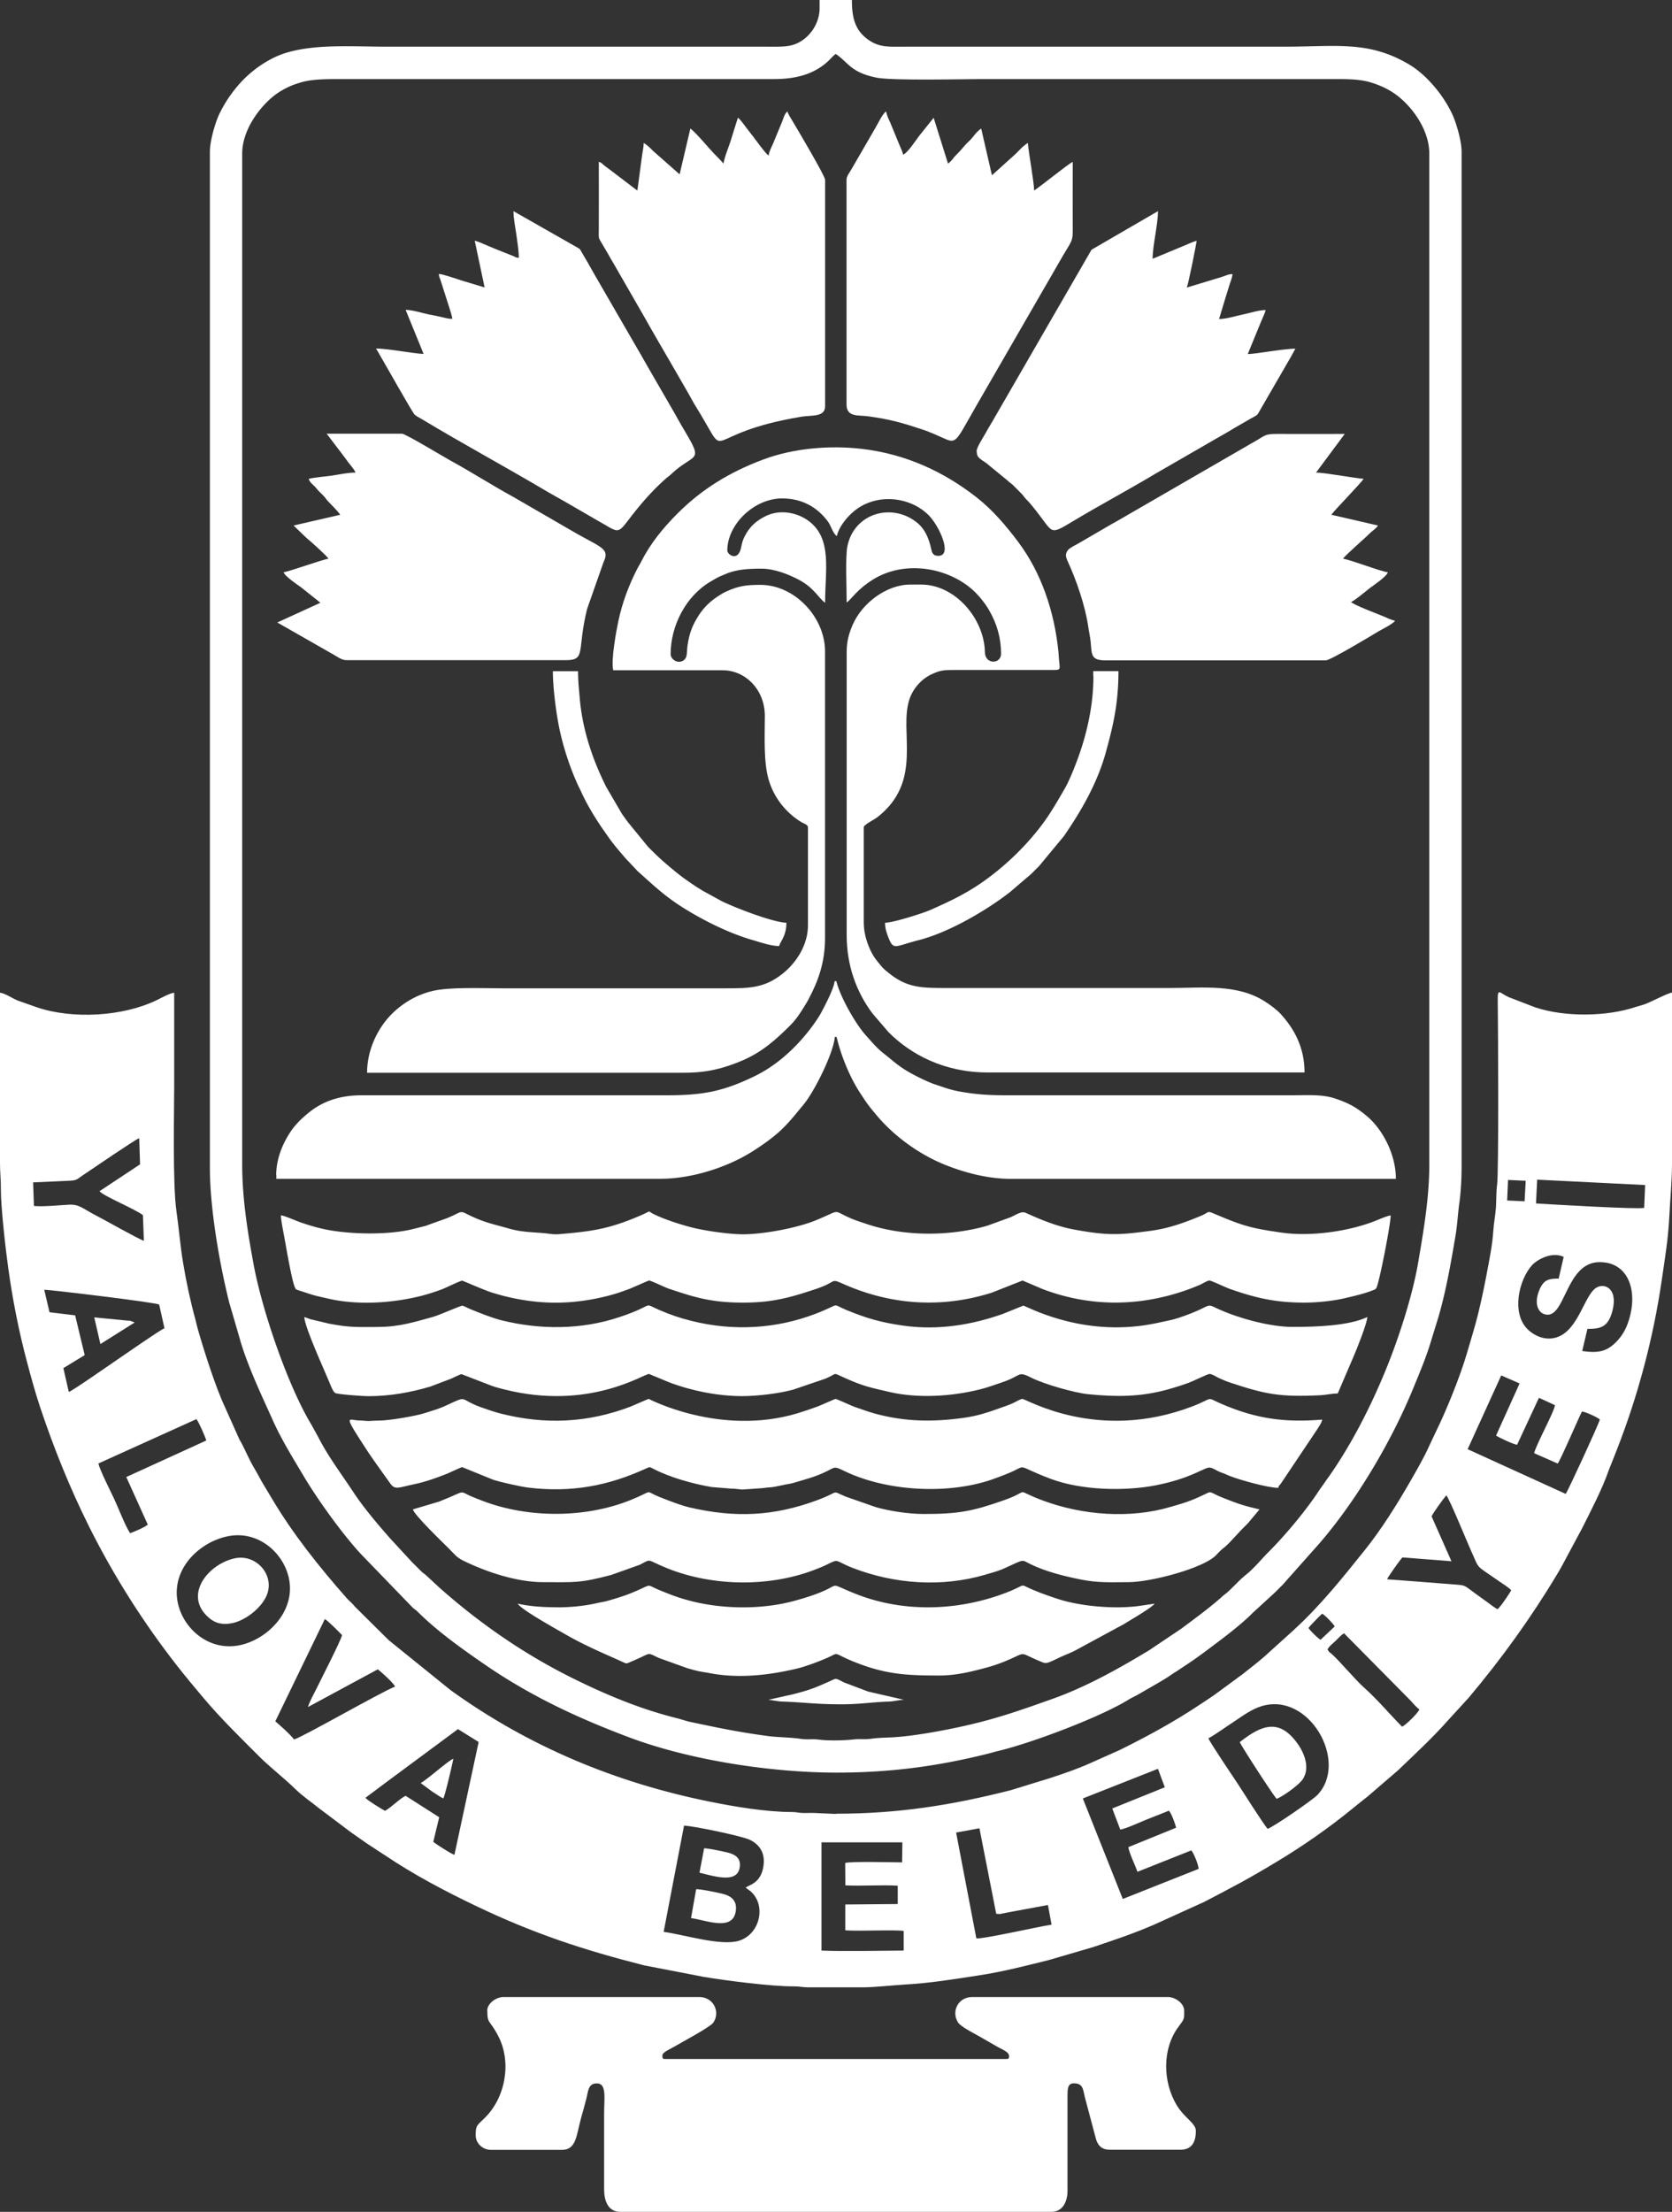
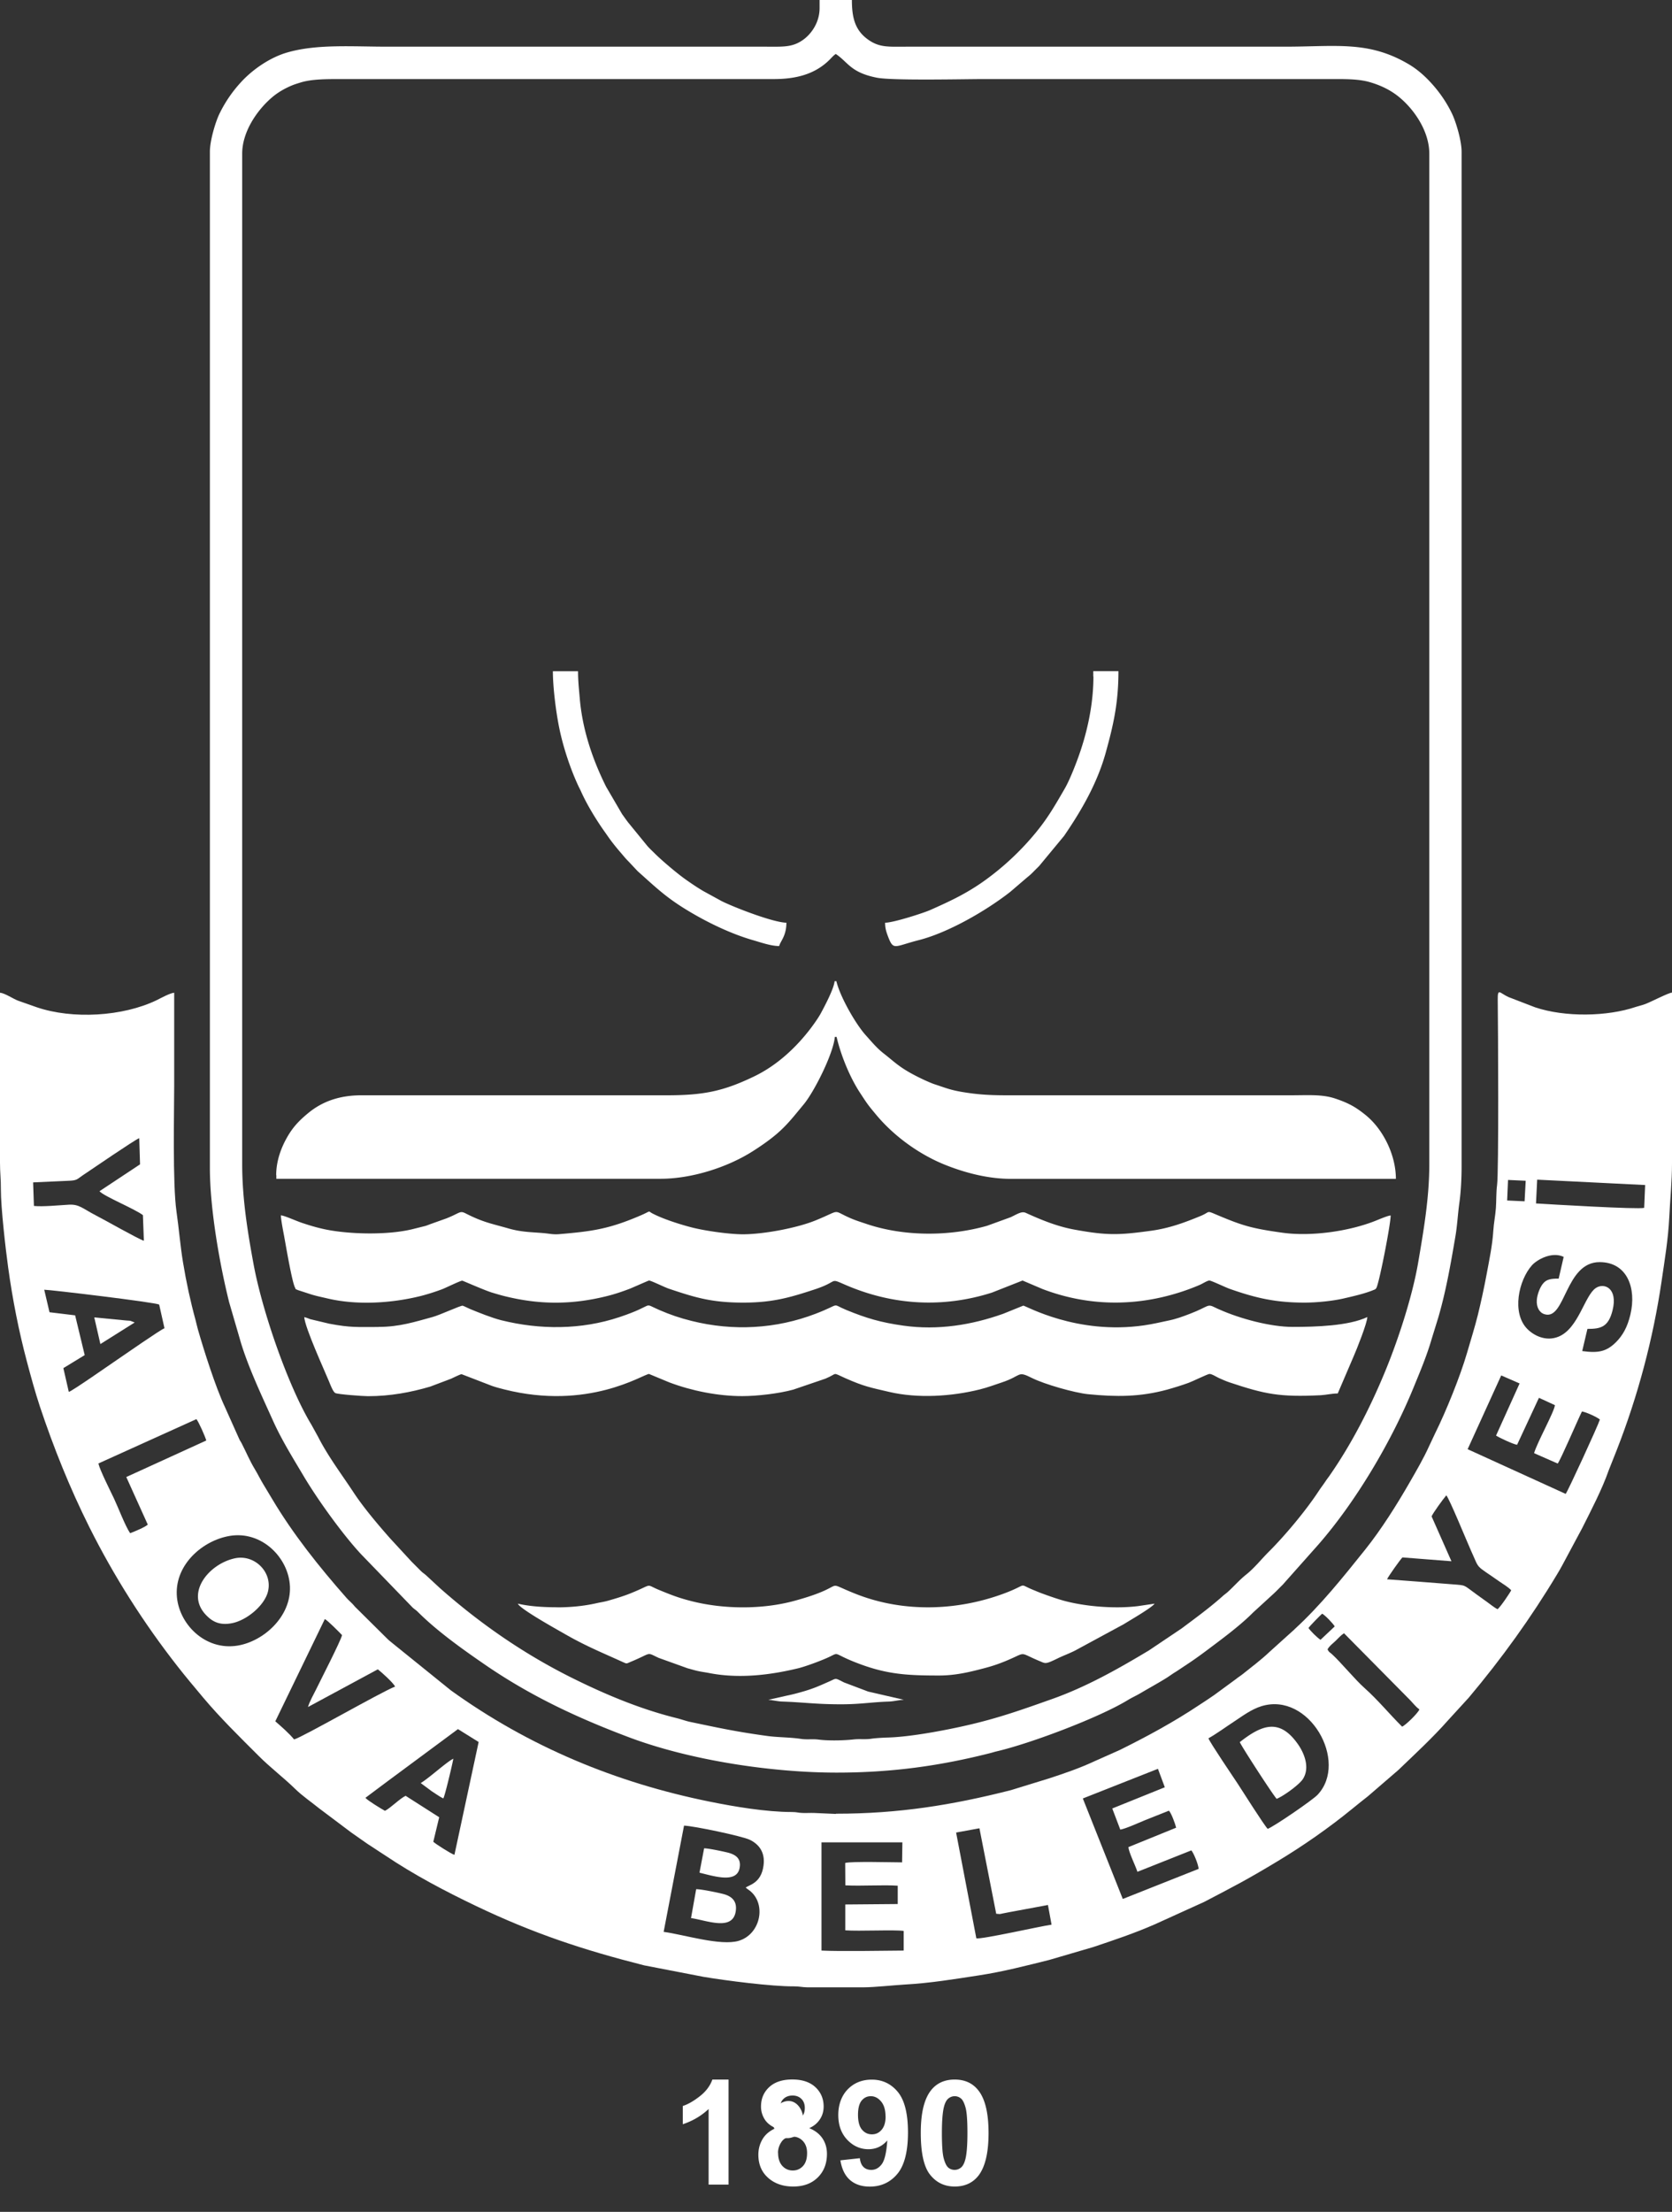
<svg xmlns="http://www.w3.org/2000/svg" id="katman_2" data-name="katman 2" viewBox="0 0 227.2 300.43">
  <rect x="0" y="0" width="227.2" height="300.43" fill="#333333" stroke="none" />
  <defs>
    <style>.cls-1{fill-rule:evenodd;fill:#fff}</style>
  </defs>
  <g id="katman_2-2" data-name="katman 2">
    <g id="katman_1" data-name="katman 1">
      <path d="m113.56 246.38-2.92-.13c-.52-.02-1.07.02-1.59 0-.63-.02-.75-.13-1.46-.13-3.47 0-7.81-.73-11.16-1.41-12.76-2.58-24.53-7.46-35.16-15.11l-7.83-6.32c-.34-.3-.51-.38-.85-.73l-4.35-4.31c-.18-.21-.21-.26-.4-.45-.28-.28-.54-.5-.79-.79-3.69-4.19-7.24-8.63-10.1-13.45-.39-.66-.78-1.3-1.19-1.98s-.73-1.35-1.14-2.03c-.71-1.17-1.19-2.36-1.81-3.55-.13-.25-.15-.2-.31-.55l-1.96-4.38c-1.24-2.64-2.83-7.62-3.65-10.5-.14-.48-.19-.8-.32-1.27-.69-2.51-1.27-5.2-1.7-7.82-.37-2.23-.55-4.56-.89-6.92-.54-3.77-.31-13.75-.31-17.02v-12.69c-.59.05-1.81.73-2.4 1.02-4.59 2.21-11.41 2.61-16.28.95l-2.53-.89c-.65-.24-1.8-1.03-2.46-1.08v23.06c0 1.39.13 2.3.12 3.66-.01 2.39.64 8.09.99 10.61.6 4.34 1.44 8.62 2.56 12.82.54 2.03 1.1 4.08 1.75 6.05 1.87 5.6 4.07 11.08 6.71 16.36 3.34 6.68 7.37 13.02 11.97 18.9 1.17 1.5 2.31 2.84 3.52 4.29 2.34 2.78 4.93 5.31 7.5 7.88 1.59 1.6 3.39 2.95 5 4.52.98.96 2.17 1.76 3.23 2.62l4.39 3.3c.77.52 1.44 1.03 2.23 1.56.43.29.78.49 1.18.77.41.28.76.49 1.18.77 3.91 2.63 8.14 4.86 12.39 6.89 7.77 3.71 14.49 5.94 22.82 8.05l8.07 1.56c3.04.51 9.24 1.31 12.25 1.29.82 0 1.11.12 1.82.13h7.7c1.41 0 4.11-.29 5.49-.37 3.6-.2 6.73-.73 10.21-1.26 3.2-.49 6.38-1.31 9.5-2.09l5.95-1.74c2.89-.97 5.62-1.88 8.38-3.09l6.72-3.05c4.13-2.16 5.68-2.94 9.9-5.48 3.53-2.12 7.07-4.59 10.25-7.19.72-.59 1.36-1.1 2.1-1.68l4.13-3.56c2.3-2.21 4.66-4.38 6.77-6.77l2.8-3.06c4.46-5.3 8.45-10.83 12.02-16.78.24-.41.51-.85.71-1.24l2.68-5c1.21-2.41 2.72-5.3 3.61-7.86l1.11-2.8c2.85-7.28 4.93-15.09 6.07-22.86.43-2.96.9-5.7 1.05-8.72.11-2.4.37-4.82.37-7.32v-23.19c-.51.04-2.7 1.19-3.59 1.54-.43.17-.92.27-1.31.4-3.91 1.33-9.65 1.42-13.7.06l-3.61-1.39c-1.19-.53-1.49-1.31-1.47.36.05 3.92.15 23.46-.09 25.18-.13.92-.09 2.2-.16 3.13-.07.96-.29 2.08-.35 3.06-.13 2.02-.54 3.92-.91 5.92-.37 1.97-.74 3.67-1.19 5.52-.43 1.73-.98 3.46-1.49 5.22-.91 3.12-2.83 7.87-4.3 10.83l-.82 1.74c-.76 1.69-1.71 3.31-2.64 4.93-1.76 3.06-3.87 6.42-6.08 9.18-2.99 3.73-5.99 7.49-9.52 10.74l-.06.06-.06.06c-.08.07-.06.06-.19.17l-3.14 2.83c-1.16 1.1-2.42 2.04-3.67 3.04-.34.27-.57.39-.91.67l-2.96 2.17c-.64.45-1.3.87-1.98 1.32-3.46 2.31-7.11 4.29-10.83 6.13l-3.46 1.54c-1.96.92-4.04 1.63-6.11 2.31l-5.23 1.61c-7.98 2.03-15.25 3.2-23.77 3.2M4.51 160.6c1.63-.06 3.24-.16 4.86-.22 1.13-.05 1.08-.2 1.86-.73 1.3-.87 6.99-4.77 7.69-5.06l.11 3.56-5.51 3.65c.59.69 4.81 2.4 5.9 3.25l.13 3.48c-.85-.28-5.37-2.86-6.59-3.48-1.72-.89-2.19-1.5-3.6-1.42-1.29.07-3.57.3-4.75.17l-.11-3.19h.01Zm200.42-.33 2.39.11-.15 2.79-2.37-.11.12-2.79Zm3.95-.04 14.67.73-.13 3.1c-.82.23-12.81-.48-14.7-.6l.16-3.24Zm6.84 20.27c1.77 0 2.84-.22 3.41-2.55.73-2.97-1.13-3.76-2.27-3.01-1.54 1.01-2.35 5.51-5.09 6.62-1.72.7-3.38-.17-4.26-1.08-2.11-2.18-1.15-6.59.66-8.62.69-.77 2.72-1.91 4.31-1.14l-.68 2.95c-1.09 0-1.68.09-2.18.74-.37.49-.73 1.38-.79 2.16-.07.96.33 1.71 1.03 1.93 2.88.93 2.78-7.1 7.53-7.07 3.74.02 5 3.56 4.16 7.11-.41 1.73-1.05 2.87-2.02 3.82-1.26 1.22-2.35 1.45-4.53 1.15l.71-3.02ZM6.73 178.25l-.72-3.07c.61-.02 15.06 1.7 15.62 2.02l.72 3.21c-.56.21-5.62 3.73-6.52 4.34s-5.93 4.13-6.48 4.31l-.74-3.23 2.9-1.77-1.3-5.4-3.47-.42Zm197.26 8.57 2.5 1.09-3.2 7.08c.4.27 2.35 1.19 2.86 1.25l2.97-6.38 2.17 1c-.08.89-2.44 5.11-2.83 6.52l3.21 1.41c.45-.61 2.66-5.79 3.29-7.07.54.06 2.06.76 2.44 1.09-.24.81-4.41 9.87-4.65 10.1l-13.32-6.07 4.56-10.01Zm-177.3 5.94c.32.39 1.17 2.3 1.34 2.9l-10.87 4.96 2.92 6.46c-.31.33-1.92 1-2.4 1.17-.71-1.08-1.59-3.44-2.2-4.73-.48-1.01-1.92-3.86-2.11-4.74l13.31-6.02h.01Zm167.83 13.23c.24-.55 1.56-2.35 2.01-2.88.38.35 2.86 6.41 3.34 7.47 1.28 2.79.43 1.8 3.92 4.26.5.35 1.14.71 1.56 1.16-.13.29-1.48 2.32-1.86 2.57-.44-.21-1.02-.7-1.45-1-.53-.37-.88-.63-1.35-.97-1.93-1.38-1.35-1.25-3.36-1.41-2.96-.23-5.93-.47-8.85-.68.22-.47 1.74-2.61 2.09-2.97l6.66.52-2.69-6.08h-.02ZM31.2 208.62c4.38-.74 8.04 2.98 8.2 6.88.16 4.06-3.56 7.44-7.13 8.02-4.43.72-8.08-3.01-8.25-6.92-.18-4.15 3.55-7.37 7.19-7.98h-.01Zm146.61 12.5c.14-.24 1.57-1.69 1.85-1.94.39.2 1.48 1.33 1.71 1.73l-1.93 1.82c-.49-.32-1.36-1.19-1.64-1.61Zm-133.67-1.21c.43.23 1.92 1.74 2.34 2.18-.17.77-2.85 5.99-3.52 7.36-.34.69-.91 1.69-1.11 2.41l9.49-5.12c.48.37 2.04 1.76 2.35 2.34-1.93.75-12.71 6.95-13.73 7.18-.66-.82-1.76-1.77-2.55-2.46l6.73-13.89Zm136.24 4.14c.25-.48.69-.78 1.09-1.16s.71-.76 1.16-1.05l8.98 9.08c.43.45.79.92 1.27 1.28-.3.6-1.86 2.1-2.35 2.33-1.71-1.69-3.25-3.59-5.1-5.24-1.31-1.16-3.25-3.53-4.43-4.6-.37-.34-.39-.23-.61-.66v.02Zm-16.17 12.06c1.12-.63 2.4-1.57 3.52-2.3 1.05-.69 2.3-1.64 3.67-2.06 6.49-2.01 11.89 7.52 7.64 12.03-.7.74-5.88 4.28-6.78 4.63-.54-.57-3.4-5.11-4.07-6.13-.42-.64-3.78-5.59-3.98-6.17Zm-114.55 8.08c1.03-.76 2.07-1.56 3.13-2.34l9.44-6.99 2.81 1.75-3.29 15.33c-.47-.15-2.56-1.48-2.87-1.78l.8-3.33-4.56-2.91c-.77.35-2.06 1.67-2.81 2.04-.52-.29-2.33-1.38-2.66-1.77h.01Zm107.69-3.93.93 2.5-7.14 2.88 1.09 2.87c.78-.13 2.59-.97 3.41-1.3 1.06-.43 2.16-.86 3.2-1.27.31.29.86 1.79.98 2.31l-6.49 2.64c.06.71.95 2.49 1.23 3.35l7.33-2.91c.34.43.92 1.84.99 2.51l-10.31 4.09-5.43-13.65 10.21-4.03Zm-24.26 8.07 2.28 11.61.47.04c.05 0 .33-.06.41-.08.32-.07.59-.12.92-.18l5.23-.97.49 2.67c-1.62.23-9.39 2-10.22 1.86l-2.75-14.37 3.17-.58Zm-21.48 1.91h11.01l-.04 2.72c-1.33 0-6.86-.16-7.73.08l.02 3.04c2.21.12 5.13-.09 7.12.05v2.49l-7.13.06v3.51c1.88.14 6.57-.1 7.94.08v2.67c-3.11.02-8.49.13-11.17 0v-14.69h-.02Zm-18.65-2.27c1.36.05 7.87 1.42 8.92 1.92 1.22.59 2.12 1.67 1.87 3.51-.32 2.42-1.98 2.61-2.42 2.99.39.33.52.34.89.72 1.86 1.92.99 5.64-1.82 6.5-2.46.75-7.5-.85-10.22-1.21l2.77-14.43h.01Z" class="cls-1" />
      <path d="M111.37 1.1c0 1.87-1.03 3.39-2.12 4.22-1.53 1.15-2.79 1.02-5.32 1.02H52.68c-4.85 0-9.57-.38-13.62.78-2.32.66-4.7 2.28-6.32 4.05a17.779 17.779 0 0 0-2.92 4.28c-.53 1.09-1.3 3.63-1.3 5.17v138.02c0 5.45 1.29 12.92 2.62 18.25l1.43 4.91c1 3.59 3.05 7.89 4.54 11.2 1.17 2.6 2.72 5.08 4.18 7.54 1.93 3.24 5.3 7.9 7.76 10.55l7.02 7.26c.3.27.43.31.73.61 2.53 2.53 5.94 4.97 8.8 6.94 6.27 4.35 12.67 7.36 19.84 10.06 8.38 3.16 19.49 4.81 28.25 4.81 7.7 0 14.22-.97 20.79-2.63.4-.1.66-.19.96-.26 4.53-1.05 13.87-4.56 17.81-6.96.59-.36 1.13-.59 1.74-.95 1.15-.68 2.18-1.24 3.31-1.93.58-.35.96-.66 1.55-1.01l1.61-1.07c1.07-.71 2.03-1.42 3.05-2.19 1.83-1.37 4.13-3.09 5.76-4.74l2.74-2.51c.47-.43.83-.82 1.29-1.27l4.88-5.49c5.08-5.83 9.88-13.93 12.86-21.19.89-2.17 1.83-4.38 2.49-6.66l.92-2.98c1.05-3.61 1.67-7.21 2.3-10.88.28-1.61.34-3.12.56-4.69.21-1.52.3-3.31.3-4.95V20.62c0-1.52-.75-3.99-1.26-5.09-.73-1.56-1.75-3.03-2.85-4.23-.89-.98-1.89-1.87-3.05-2.56-5.49-3.25-9.87-2.4-16.88-2.4h-51.25c-2.59 0-3.8.15-5.37-.97-1.79-1.28-2.19-3.01-2.19-5.37h-4.39v1.1ZM32.91 158.15V20.87c0-2.97 2.02-5.91 4.06-7.65.81-.69 1.78-1.24 2.76-1.64.3-.12.74-.26 1.1-.37 1.51-.47 3.47-.47 5.51-.47h58.81c2.88 0 5.55-.59 7.6-2.65.29-.29.5-.55.82-.76 1.69 1.13 2 2.51 5.56 3.22 2.08.42 11.93.19 14.57.19h47.1c1.98 0 3.85-.03 5.41.44 1.44.43 2.74 1.05 3.88 1.98 2.11 1.72 4.13 4.7 4.13 7.71v137.28c0 4.5-.75 8.88-1.5 13.27-.8 4.73-2.82 10.86-4.66 15.24-1.98 4.74-4.44 9.53-7.37 13.74-.17.25-.34.46-.51.71-.35.53-.69.96-1.05 1.51-1.7 2.58-4.51 5.95-6.73 8.16-1.03 1.03-1.95 2.21-3.1 3.12-.9.72-1.65 1.6-2.51 2.37-.26.23-.4.3-.67.55-1.76 1.57-3.65 2.94-5.53 4.35l-4.45 2.99c-4.21 2.53-8.59 5-13.25 6.64-3.93 1.39-7.15 2.55-11.47 3.54-2.82.65-7.56 1.56-10.66 1.66-.65.02-1.72.07-2.39.17-.8.12-1.57 0-2.35.09-1.35.15-3.46.2-4.81.02-.76-.1-1.58.03-2.36-.09-1.51-.23-3.17-.2-4.6-.4-4.25-.58-6.55-1.09-10.43-1.9-.66-.14-1.18-.35-1.91-.53-5.02-1.25-9.78-3.26-14.35-5.54-6.47-3.24-12.36-7.32-17.78-12.11l-1.9-1.76c-.32-.27-.42-.3-.73-.61l-1.22-1.22-2.93-3.18c-1.66-1.88-3.61-4.18-4.97-6.25-1.64-2.49-3.44-4.85-4.8-7.52l-.91-1.65c-3.13-5.15-6.7-15.42-7.88-21.89-.82-4.44-1.53-8.92-1.53-13.48Z" class="cls-1" />
-       <path d="M83.31 91.04H98.2c3.11 0 5.74 2.66 5.73 6.22-.01 2.77-.18 6.13.49 8.54.69 2.47 2.32 4.56 4.49 5.88.34.21.88.31.88.71v13.3c0 2.62-1.53 5.01-3.38 6.51-2.54 2.05-4.61 2.04-7.97 2.04H68.42c-2.97 0-7.28-.2-9.64.36-2.55.6-4.72 2.09-6.18 3.82-1.4 1.67-2.72 4.28-2.72 7.29h43.07c3.24 0 5.44-.64 7.7-1.57 2.81-1.15 4.77-2.9 6.79-4.93.78-.78 1.39-1.74 1.96-2.68.17-.27.29-.47.45-.77 1.29-2.42 2.26-4.97 2.26-8.36V88.47c0-4.63-4.12-9.03-8.79-9.03-1.9 0-2.94.14-4.6.89-.49.22-.51.26-.94.52-1.18.73-2.12 1.61-2.85 2.76-.79 1.24-1.26 2.31-1.51 4.1-.13.94.06 1.74-.72 2.09-.7.31-1.57-.25-1.57-.97 0-3.87 2.11-7.94 5.5-9.88.31-.18.6-.36.93-.53.32-.17.59-.25.94-.41 1.52-.69 3.24-.77 4.96-.77 1.84 0 3.83.84 5.08 1.5 2.13 1.14 2.62 2.43 3.58 3.13 0-4.43.99-8.68-2.21-11.09-1.59-1.2-3.95-1.61-5.8-.71-1.32.64-2.23 1.42-2.93 2.8-.26.51-.34.83-.47 1.48-.42 2.02-1.88.98-1.88.43 0-3.58 3.67-7.08 7.44-7.08 2.77 0 4.82 1.23 6.24 3.15.42.57.64 1.56 1.2 1.97.35-1.49 1.71-2.99 2.83-3.76 2.98-2.04 7.19-1.54 9.65.92 1.42 1.42 3.32 5.52 1.31 5.52-.68 0-.84-.37-.95-.88-.32-1.48-.85-2.82-2.1-3.76-3.4-2.58-8.43-1.1-9.31 3.38-.28 1.41-.09 5.74-.09 7.6.64-.43 1.32-1.69 3.51-3.08 3.85-2.43 9.01-1.93 12.64.59 1.11.77 1.94 1.69 2.72 2.77.19.26.37.58.52.83 1.03 1.8 1.59 3.72 1.59 5.85 0 1.42-2.17 1.51-2.2-.24-.08-4.49-4.01-9.16-8.66-9.16h-1.46c-3.33 0-6.62 2.62-7.84 5.46-.47 1.09-.82 2.17-.82 3.7V127c0 4.13 1.31 7.72 3.5 10.65l2.2 2.56c2.97 2.98 7.53 5.46 13.45 5.46h43.07c0-3.47-1.47-6.01-3.26-7.96-.55-.6-1.44-1.24-2.11-1.67-3.8-2.44-8.44-1.84-13.17-1.84h-30.14c-3.4 0-5.37-.02-7.9-2.1-.66-.54-.68-.56-1.22-1.22-.41-.5-.73-.9-1.05-1.52-.54-1.07-1.05-2.52-1.05-4.07v-12.94c0-.32 1.42-1.01 1.9-1.39 6.23-4.9 2.86-11.56 4.3-15.95.5-1.53 1.71-2.87 3.2-3.51 1.06-.45 1.42-.5 2.91-.5h13.56c.77 0 .82-.07.71-.95-.07-.5-.07-.99-.13-1.59-.56-5.45-2.33-10.67-5.44-14.82-1.65-2.21-3.53-4.42-5.72-6.12-4.56-3.55-9.69-5.86-15.54-6.55-4.45-.52-9.4-.07-13.45 1.46-4.47 1.68-8.24 3.95-11.6 7.31-1.9 1.9-3.67 4.04-4.89 6.46-.24.48-.41.7-.65 1.18-1.11 2.2-1.96 4.43-2.51 7.01-.28 1.33-1 5.19-.7 6.62M66.22 273.1c0 1.92.33 1.15 1.55 3.58 1.75 3.49.91 8.22-1.88 10.97-1.12 1.11-1.25 1.01-1.25 2.41 0 1.09.99 1.95 2.07 1.95h9.64c1.96 0 1.96-1.94 2.59-4.25.23-.83.5-1.78.73-2.68.27-1.06.24-2.1 1.44-2.1 1.36 0 .98 2.01.98 4.15v10.25c0 1.5.51 3.05 2.2 3.05h58.57c1.6 0 2.21-1.46 2.2-2.93v-12.82c0-.89 0-1.71.85-1.71 1.29 0 1.25.85 1.51 1.9l1.46 5.49c.23.98.78 1.63 1.91 1.63h9.64c1.64 0 2.07-1.23 2.07-2.56 0-1.03-1.52-1.73-2.56-3.42-1.98-3.23-2.03-7.77.22-10.75.8-1.07.75-.99.75-2.18 0-.95-1.19-1.83-2.2-1.83h-26.6c-1.89 0-2.87 1.91-1.95 3.42.38.63 2.23 1.52 2.94 1.94.7.42 1.38.77 2.09 1.2 1.05.63 1.93.85 1.93 1.49 0 .28-.08.37-.37.37H90.38c-.38 0-.37-.17-.37-.49 0-.45 1.1-.87 1.85-1.32.85-.51 4.65-2.53 5.06-3.12.99-1.43.07-3.49-1.91-3.49h-26.6c-1 0-2.2.88-2.2 1.83" class="cls-1" />
      <path d="M37.55 159.62v.49h52.22c4.19 0 9-1.53 12.42-3.68a37.5 37.5 0 0 0 1.61-1.07c2.66-1.87 3.53-3.09 5.4-5.34 1.47-1.77 4.06-6.97 4.24-9.18h.24c.62 2.65 1.87 5.59 3.17 7.57 1 1.52 1 1.56 2.28 3.09 2.43 2.89 5.86 5.35 9.36 6.74 2.66 1.06 5.78 1.88 8.85 1.88h52.34c0-3.19-1.69-6.71-4.13-8.68-1.34-1.08-2.28-1.61-4.12-2.23-1.8-.6-3.71-.44-6.03-.44h-38.56c-2.39 0-3.97-.1-6.03-.44-1.69-.28-2.32-.57-3.73-1.03-.41-.13-.83-.32-1.22-.49-.65-.29-1.46-.69-2.12-1.06-1.72-.96-2.37-1.66-3.67-2.67-.97-.76-1.63-1.59-2.42-2.46-1.43-1.59-3.52-5.3-4-7.35h-.24c-.09 1.04-1.43 3.55-1.91 4.43-.34.61-.87 1.35-1.28 1.9-2.03 2.69-4.64 5.1-7.69 6.58-4.24 2.05-6.95 2.59-11.93 2.59H49.12c-2.77 0-5.18.72-7.23 2.41-1.25 1.03-2.12 1.93-2.94 3.41-.73 1.3-1.42 3.07-1.42 5.04m.63 5.48c.07.8.25 1.74.4 2.53.24 1.26 1.1 6.44 1.53 7.25.18.33-.1.11.39.34l1.66.54c.8.26 1.49.39 2.34.59 4.04.96 8.74.65 12.66-.32.99-.25 2.07-.6 2.97-.94.47-.18 2.42-1.14 2.7-1.15.09 0 3.16 1.37 4.15 1.65.51.15 1 .3 1.52.43 4.82 1.21 9.23 1.21 14.05 0 1.08-.27 1.99-.59 2.96-.95.4-.15 2.6-1.14 2.7-1.15.28 0 2.14.93 2.73 1.12 3.55 1.19 5.78 1.88 10.08 1.88 4.04 0 6.44-.72 9.78-1.82 3.26-1.08 1.83-1.57 4.1-.59 6.41 2.77 13.21 3.18 19.91 1.05l4.16-1.64 2.7 1.15c6.56 2.5 13.41 2.42 19.98 0 .43-.16.92-.35 1.4-.56.38-.16 1.01-.58 1.31-.59.25 0 2.17.92 2.73 1.12 3.6 1.27 6.29 1.88 10.2 1.88 1.69 0 3.85-.23 5.29-.56 1.25-.29 2.82-.64 4-1.12.29-.12.3-.09.45-.28.35-.45 1.96-8.63 1.96-9.88-.44.04-1.59.54-2.07.73-3.65 1.45-8.79 2.15-12.61 1.62-4.32-.6-5.5-.98-9.1-2.5-1.28-.54-.75-.32-2.02.21-2.2.91-4.28 1.68-6.76 2.02-4.38.6-5.97.66-10.48-.17-2.32-.43-4.45-1.31-6.54-2.26-.54-.24-1.05.1-2.03.58l-3.22 1.17c-5.05 1.44-11.21 1.5-16.38-.24-.79-.27-1.43-.46-2.15-.77-2.68-1.16-1.14-1.2-4.78.28-2.52 1.03-6.98 1.87-9.83 1.89-1.89 0-5.12-.46-6.91-.91-1.55-.39-3.96-1.15-5.41-1.91-.74-.38-.06-.41-1.68.28-4.24 1.82-6.52 2.14-11.02 2.52-.7.06-1.21-.04-1.72-.1-1.72-.19-3.21-.11-5.18-.68-2.26-.65-3.4-.81-5.79-2.03-.83-.42-.72-.09-2.63.67l-2.16.77c-.27.1-.47.19-.72.26l-1.56.39c-3.45.89-8.85.75-12.13.05-1.11-.24-2.03-.52-3.05-.86-.89-.3-2.41-1.01-2.88-1.02" class="cls-1" />
      <path d="M51.46 180.24c-2.9 0-3.79.11-6.74-.45l-2.56-.61c-.33-.12-.46-.19-.82-.28.13 1.52 2.69 7.1 3.36 8.72.17.41.54 1.41.85 1.59.32.18 3.77.43 4.45.43 3.03 0 5.81-.52 8.46-1.3l2.83-1.07c.31-.13 1.16-.58 1.43-.62l4.15 1.6c.55.19 1.03.31 1.61.46 11.46 2.91 18.88-2.03 19.71-2.09l2.72 1.13c3.08 1.17 6.67 1.88 9.95 1.88 1.99 0 4.97-.34 6.93-.88l4.37-1.49c1.78-.74.8-.91 2.72-.06 2.53 1.12 3.38 1.26 5.95 1.86 3.88.91 8.47.62 12.32-.34 1.16-.29 1.94-.61 2.96-.94 2.84-.94 2.04-1.65 4.16-.59 1.67.83 5.72 1.99 7.59 2.18 3.82.38 7.04.38 10.7-.61.94-.26 2.07-.61 2.97-.94.53-.19 2.54-1.18 2.81-1.2.33-.02 1 .43 1.33.57.44.2.89.4 1.39.57 4.86 1.62 6.81 2.02 12.4 1.75.74-.04 1.53-.24 2.32-.24l2.16-5.04c.41-.93 1.85-4.54 1.86-5.34-2.53 1.21-7.07 1.34-10.13 1.34s-7.2-1.13-9.96-2.36c-.2-.09-.38-.16-.59-.27-1.12-.57-.81-.15-3.43.85-1 .38-1.86.71-2.97.93-1.1.23-1.98.45-3.27.64-9.14 1.32-16.03-2.66-16.4-2.68l-2.74 1.11c-4.25 1.51-8.84 2.27-13.54 1.61-3.07-.43-5.04-1.01-7.76-2.13-2.2-.9-.54-.88-4.2.52-5.35 2.05-11.17 2.38-16.82.97-1.61-.4-2.9-.84-4.38-1.48-2.5-1.08-.31-.75-5.44.96-5.21 1.74-10.82 1.73-16.07.42-1.24-.31-3.06-1.04-4.22-1.52-.22-.09-.89-.43-1.01-.45-.27-.05-3.02 1.24-4.1 1.54-2.36.64-4.48 1.34-7.32 1.34" class="cls-1" />
-       <path d="m62.81 199.28 4.16 1.69c.95.34 3.88.97 4.77 1.08 5.88.73 10.96-.25 16.03-2.58.56-.26.52-.22 1.02.04 2.26 1.17 5.33 2.03 7.91 2.47l2.7.22c.67 0 1.02.1 1.47.12l2.73-.19c1.2-.18.92 0 2.56-.37 1.23-.28.91-.1 2.37-.55.74-.23 1.52-.44 2.23-.7 3.06-1.11 2.11-1.6 4.05-.67 5.56 2.67 13.77 3.21 19.86 1.16.7-.24 1.42-.52 2.13-.8 3.15-1.26.79-1.3 5.93.65 4.23 1.6 10.19 1.72 14.39.88 4.45-.89 6.07-2.12 7.03-2.37.54-.14.98.37 1.94.7.44.15.55.23.95.39 1.41.57 5.28 1.64 6.66 1.64.11-.43.07-.21.32-.53l4.99-7.45c.27-.44.55-.79.66-1.29-4.98.41-8.86-.06-13.63-2.11-2.37-1.02-.87-.88-4.11.35-12.82 4.86-22.46-1.05-23.01-1.05-.22 0-.92.4-1.18.53-.44.21-.82.35-1.31.52-1.94.69-3.4 1.24-5.54 1.53-4.17.57-7.91.53-12.02-.59-.98-.27-1.83-.61-2.75-.91-.41-.14-2.42-1.08-2.58-1.08-.11 0-2.06.9-2.49 1.05-.95.34-1.75.62-2.74.92-10.51 3.12-20.15-1.97-20.15-1.97-.11 0-2.11.9-2.49 1.05-5.84 2.21-11.6 2.48-17.67.93-.93-.24-1.85-.57-2.67-.86-2.98-1.07-1.69-1.64-4.46-.34-1.34.63-1.84.71-3.13 1.14-1.2.4-4.92 1.03-6.18 1.02-.53 0-.92.03-1.39.06-.35.02-.78-.07-1.3-.07-1.52 0-2.47-1.23 1.17 4.32.42.64.77 1.11 1.2 1.73l1.83 2.56c.63.88 1.21.45 3.24.04 1.46-.3 3.06-.87 4.44-1.42.35-.14 1.91-.89 2.04-.89" class="cls-1" />
-       <path d="M56.1 205.01c.21.8 4.07 4.5 4.91 5.34.79.79 1.03 1.18 1.92 1.62 3.18 1.56 7.31 2.93 10.86 2.93 4.32 0 4.95.16 9.27-.98l3.87-1.38c1.72-.87.77-.72 3.75.48 6.27 2.51 14.11 2.58 20.34.07.44-.18.81-.31 1.2-.51 1.95-.95 1.07-.6 3.73.42 5.65 2.16 12 2.61 17.85.91.85-.25 1.85-.51 2.66-.88 2.93-1.33 2.26-1.2 3.66-.53 2.05.99 4.55 1.6 6.74 2.04 2.39.48 4.01.36 6.48.36 3.04 0 10.15-1.88 11.87-3.63.29-.3.55-.59.86-.85.4-.33.54-.43.91-.8l1.71-1.83c.3-.32.54-.54.85-.85l1.61-1.92c-2.24-.52-3.01-.8-5-1.59-2.55-1.01-.8-1.05-4.2.32-.97.39-1.84.62-2.86.92-5.54 1.65-11.99 1.14-17.36-.85-4.24-1.57-1.39-1.44-5.27-.06-4.37 1.54-6.28 1.88-10.94 1.88-2.14 0-4.79-.43-6.51-.93l-4.07-1.42c-2.15-.89-.61-.73-3.96.5-5.88 2.17-11.12 2.39-17.28.96-1.17-.27-2.91-.95-4.08-1.42-2.23-.89-.56-.94-3.94.42-6.16 2.48-13.92 2.48-20.13.1-.53-.2-.87-.34-1.31-.52-2.11-.86-.56-.96-4.58.63l-3.57 1.06ZM48.29 64.19c-1.06 0-2.1.25-3.13.4-.99.15-2.23.22-3.21.45.14.54.67.82.98 1.22.36.48.73.74 1.13 1.19.23.26.24.35.49.61.47.5 1.31 1.31 1.68 1.86l-6.34 1.46 1.74 1.67c.61.51 2.68 2.34 3.01 2.84-.69.06-5.41 1.77-6.1 1.83.15.57 1.95 1.74 2.42 2.09l2.58 2.06-5.86 2.68 6.99 3.99c.41.23.77.43 1.16.67.41.25.75.46 1.37.46h29.65c2.86 0 1.51-1.27 2.93-6.96L82 76.39c.85-1.8-.09-1.93-3.53-3.85l-8.66-5.01c-2.76-1.5-5.89-3.5-8.58-4.96-.74-.4-6.06-3.62-6.59-3.66H44.39l1.95 2.56c.34.44.65.87.99 1.33.26.35.87 1.03.96 1.36m102 25.53h29.89c.59 0 6.18-3.35 7.08-3.9.54-.32 2.02-1.04 2.31-1.47-.53-.12-1.01-.35-1.51-.57-.64-.29-4.18-1.59-4.47-1.99.43-.12 2.19-1.61 2.6-1.92.47-.35 2.26-1.55 2.4-2.11-.92-.08-5.36-1.81-6.1-1.83.35-.53 2.86-2.67 3.57-3.39.44-.45.87-.64 1.19-1.13l-6.34-1.46c.38-.57 3.94-4.21 4.39-4.88-1.43-.12-5.28-.85-6.47-.85l3.9-5.25c-3.09 0-6.19.02-9.27 0-1.71 0-1.5.24-3.37 1.26l-17.63 10.19c-.51.31-.95.54-1.48.84l-4.4 2.56c-.38.21-1.22.63-1.43.89-.46.57-.34.96-.03 1.64 1.11 2.41 2.35 5.94 2.76 8.83.08.58.26 1.37.32 2 .17 1.83.03 2.55 2.08 2.55m-35.25-65.29v30.51c0 1.77 1.56 1.44 2.89 1.62 3.01.4 4.78.92 7.46 1.81.55.18 1.08.4 1.67.65 3.13 1.32 2.31 1.86 5.66-3.96l11.79-20.42c1.09-1.84 1.28-1.86 1.27-3.36-.02-3.09 0-6.19 0-9.28-.76.4-4.17 3.18-5.25 3.9 0-1.13-.73-4.99-.85-6.47-.92.62-1.16 1.05-1.8 1.62l-3.08 2.78-1.46-6.35c-.46.31-.79.7-1.15 1.17-.37.48-.75.73-1.13 1.19-.43.52-.63.74-1.1 1.21-.45.44-.64.87-1.13 1.19L126.87 16l-2.01 2.51c-.36.47-1.58 2.34-2.14 2.49-.13-.56-.33-.87-.54-1.41l-1.21-2.94c-.26-.54-.42-.89-.57-1.51-.49.33-1.08 1.61-1.44 2.22l-3.36 5.8c-.22.36-.57.79-.57 1.26m-10.62-3.31c-.39-.26-1.69-2.06-2.07-2.56-.34-.44-.65-.83-1.01-1.31-.26-.35-.76-1.05-1.06-1.25l-.47 1.48c-.16.53-.33 1.07-.49 1.59-.24.78-.93 2.44-.99 3.16-.37-.42-.71-.77-1.13-1.19-.75-.75-2.69-3.11-3.38-3.57l-1.46 6.22-3.63-3.2c-.51-.51-.64-.67-1.25-1.07 0 .51-.15 1.21-.21 1.62l-.65 4.85c-.41-.28-.82-.62-1.25-.94l-2.63-2c-.23-.17-.42-.3-.63-.47-.31-.25-.34-.38-.73-.49 0 3.05.01 6.1 0 9.15 0 1.21-.11 1.06.36 1.84l.86 1.46c.26.49.58 1 .85 1.47l4.19 7.28c1.13 2.03 2.25 3.91 3.39 5.89l2.5 4.33c.32.54.51.95.83 1.48l.83 1.37c3.97 6.61-.01 2.63 13.73.35 1.4-.23 3.21.09 3.21-1.43V24.42c0-.51-3.73-6.81-4.49-8.08-.19-.31-.55-.87-.63-1.2-.38.28-.54.91-.71 1.36l-1.25 3.02c-.17.4-.55 1.1-.59 1.6m-33.96 13.9c-.45-.04-.41-.09-.74-.24l-2.27-.9c-.52-.23-.94-.38-1.46-.61-.49-.22-.98-.45-1.51-.57l1 4.73c.12.47.22 1.09.34 1.61l-3.09-.93c-.67-.2-2.57-.89-3.13-.9.03.37.08.45.21.77l1.18 3.7c.14.49.41 1.2.44 1.63-.58 0-1.05-.15-1.56-.27-.47-.11-1.11-.23-1.62-.33-.9-.18-2.21-.62-3.16-.62l2.44 5.98c-1.15 0-4.77-.73-6.47-.73.24.36.4.68.63 1.07.51.85 4.32 7.64 4.64 7.93.22.19.79.49 1.06.65 5.38 3.24 11.52 6.57 17.02 9.83.79.47 1.5.84 2.26 1.28l4.56 2.64c2.64 1.47 2.6 1.91 4.01.05 1.57-2.08 3.24-4.06 5.2-5.78.28-.25.38-.28.67-.55 3.03-2.89 4.44-1.62 2.24-5.35-.62-1.05-1.22-2.07-1.78-3.1l-3.62-6.26c-.6-1.07-1.16-2.05-1.78-3.1l-5.41-9.35c-.6-1.09-1.16-2.04-1.78-3.1-.28-.47-.14-.33-.61-.61l-8.63-4.91c0 .95.25 2.2.39 3.15.12.86.34 2.26.34 3.19m62.22 26.24c0 .79.25.95 1.29 1.63l2.88 2.36c.3.3.43.34.73.61l1.28 1.29c.27.32.3.42.61.73.45.44.84.96 1.24 1.45 2.43 3.07 1.78 3.43 5.04 1.47 3.58-2.15 7.72-4.36 11.3-6.51l9.05-5.22c.77-.41 1.43-.86 2.23-1.3.41-.23.76-.43 1.16-.67 1.5-.9 1.13-.4 1.86-1.68l3.31-5.72c.48-.8.89-1.53 1.32-2.34-1.66 0-5.36.73-6.47.73l1.81-4.41c.18-.46.53-1.15.63-1.57-.96 0-2.26.44-3.16.62-.94.19-2.17.6-3.18.6l.91-3c.16-.57.3-.91.46-1.49.13-.46.42-1.1.46-1.61-.61 0-.99.25-1.54.41l-4.68 1.42c.23-.49 1.34-6.1 1.34-6.35-.4.09-1.08.39-1.5.58l-4.48 1.86c0-1.8.73-4.63.73-6.47l-9.03 5.24-13.09 22.66c-.43.79-.89 1.47-1.3 2.24-.25.47-1.22 1.93-1.22 2.44" class="cls-1" />
      <path d="M75.74 218.31c-1.87 0-3.73-.11-5.37-.49.25.69 5.22 3.46 6.22 4.03 2.94 1.7 5.03 2.53 8.06 3.91.58.26.45.21 1.15-.08 2.85-1.18 1.96-1.31 3.69-.5l3.95 1.42c.47.12.9.26 1.35.36.52.12.99.17 1.55.28 4.02.79 8.22.3 12.11-.64 1.03-.25 3.4-1.12 4.45-1.65 1.06-.53.47-.32 3.06.73 4.3 1.74 7.13 1.9 11.64 1.9 2.29 0 4.27-.5 6.1-.98 1-.26 1.76-.51 2.67-.87 3.42-1.37 1.77-1.4 4.99-.07.72.3.71.4 2.35-.4.77-.38 1.57-.66 2.36-1.06l6.65-3.6c.81-.51 3.79-2.22 4.17-2.78l-2.23.33c-3.17.4-7.23.05-10.07-.72-.94-.26-1.96-.62-2.84-.94-.47-.17-.85-.33-1.31-.52-2.26-.92-.53-.82-4.06.49-6.39 2.36-13.64 2.57-20.03.06-4.94-1.94-.58-1.21-8.41.92-4.37 1.19-9.64 1.15-14.01.03-1.72-.44-2.66-.81-4.27-1.47-2.15-.87-.7-.89-4.06.45-.93.37-1.93.67-2.94.96-.58.17-1 .21-1.61.35-1.67.38-3.52.56-5.3.56m30.13-89.82c.16-.67.98-1.35.98-3.17-1.85-.04-7.17-2.12-8.79-2.93l-2.52-1.38c-.86-.51-1.58-1-2.36-1.55-1.18-.83-3.28-2.61-4.24-3.57-.35-.35-.65-.62-.97-.98l-2.63-3.22c-.3-.39-.55-.76-.82-1.13l-2.16-3.7c-1.87-3.74-3.23-7.79-3.59-12.03-.1-1.22-.23-2.26-.23-3.67h-3.42c0 2.19.41 5.43.84 7.58.52 2.62 1.52 5.65 2.62 8 .14.3.22.43.36.74.71 1.59 1.74 3.31 2.7 4.74.33.49.58.83.9 1.29.57.83 1.22 1.63 1.88 2.39.38.44.55.67.98 1.1l1.24 1.32c2.48 2.21 3.88 3.6 6.91 5.41 2.59 1.56 5.8 3.12 8.83 3.98.97.28 2.38.78 3.49.78m42.7-36.61c0 3.41-.68 6.8-1.66 9.81-.5 1.55-1.5 4.15-2.25 5.44-1.26 2.17-2.24 3.91-3.87 5.89a36.778 36.778 0 0 1-6.91 6.51c-2.48 1.79-4.74 2.85-7.52 4.08-.91.4-4.97 1.71-6.1 1.71 0 .75.17 1.26.38 1.82.77 2.02.82 1.41 4.18.55 4-1.01 9.17-3.99 12.46-6.57l2.3-1.97c.49-.38.72-.64 1.14-1.06.19-.19.31-.3.49-.49l3.37-4.07c2.39-3.48 4.52-7.19 5.66-11.3 1.04-3.75 1.73-6.76 1.73-11.08h-3.42v.73h.02ZM31.92 211.66c-3.53.75-6.83 4.75-3.88 7.75.82.84 1.81 1.4 3.5 1.06 2.04-.41 4.41-2.43 4.87-4.28.66-2.63-1.81-5.1-4.49-4.53m136.55 24.96c.06.32 4.52 7.21 5.01 7.71.97-.39 3.08-1.94 3.56-2.68 1.01-1.57.16-3.53-.62-4.67-2.47-3.57-4.83-2.81-7.94-.36m-64.07-5.74c.61.05 1.28.22 1.95.24 2.79.09 4.47.37 7.93.37 2.66 0 4.17-.3 6.47-.37.7-.02 1.42-.23 2.07-.24l-4.86-1.12-3.28-1.24c-1.29-.65-.98-.58-2.03-.12-1.18.52-1.99.9-3.34 1.3-.86.25-1.5.43-2.43.62l-2.49.56Zm-10.5 29.65c2.11.3 5.62 1.8 6.06-.89.24-1.47-.59-2.12-1.79-2.41-.78-.19-2.78-.61-3.58-.63l-.7 3.93h.01Zm12.48 25c-2.61 1.05-1.39 5.89 1.48 4.7 2.44-1.01 1.2-5.78-1.48-4.7m-11.34-31.17c2.17.54 5.1 1.45 5.46-.68.23-1.32-.65-1.82-1.7-2.07-.72-.17-2.44-.54-3.13-.56l-.63 3.31Zm-37.88-12.17 1.51 1.12c.43.27 1.17.8 1.56.96.21-.31 1.25-4.71 1.36-5.39-.9.43-3.23 2.58-4.43 3.31m-43.53-59.63 4.66-2.93-.56-.22c-.15-.03-.5-.04-.68-.06l-4.25-.41.83 3.62Z" class="cls-1" />
      <path d="M129.73 284.72c-.32 0-.61.11-.87.32-.25.21-.45.58-.59 1.13-.18.7-.28 1.89-.28 3.56s.08 2.82.25 3.44.37 1.04.62 1.25.54.31.86.31.61-.11.87-.32c.25-.21.45-.58.59-1.13.18-.7.28-1.88.28-3.55s-.08-2.81-.25-3.44c-.17-.62-.37-1.04-.62-1.25s-.54-.32-.86-.32m0-2.26c1.37 0 2.45.49 3.22 1.48.92 1.16 1.38 3.1 1.38 5.79s-.47 4.63-1.39 5.8c-.77.97-1.84 1.46-3.21 1.46s-2.49-.53-3.34-1.6c-.85-1.06-1.27-2.96-1.27-5.69s.47-4.61 1.39-5.78c.77-.97 1.84-1.46 3.21-1.46Zm-9.4 5.02c0-.88-.2-1.56-.6-2.04s-.87-.72-1.39-.72-.92.2-1.25.59c-.33.4-.5 1.04-.5 1.94s.18 1.59.54 2.01c.36.43.81.64 1.35.64s.96-.2 1.32-.62.54-1.02.54-1.81h-.01Zm-6.13 5.95 2.64-.29c.06.54.23.94.5 1.2s.62.39 1.06.39c.56 0 1.03-.26 1.42-.78s.64-1.6.75-3.22c-.68.79-1.54 1.19-2.56 1.19-1.11 0-2.08-.43-2.89-1.29-.81-.86-1.21-1.98-1.21-3.36s.43-2.6 1.28-3.48c.86-.88 1.95-1.32 3.27-1.32 1.44 0 2.62.56 3.54 1.67.92 1.12 1.38 2.95 1.38 5.51s-.48 4.47-1.44 5.62-2.21 1.73-3.75 1.73c-1.11 0-2-.3-2.68-.89-.68-.59-1.12-1.48-1.31-2.66v-.02Zm-8.47-1.02c0 .76.19 1.34.57 1.77.38.42.86.63 1.43.63s1.02-.21 1.39-.61c.37-.41.55-.99.55-1.76 0-.67-.18-1.21-.56-1.62s-.85-.61-1.42-.61c-.66 0-1.16.23-1.48.69s-.49.96-.49 1.5Zm.26-6.09c0 .54.15.97.46 1.27s.71.46 1.22.46.92-.16 1.23-.46c.31-.31.46-.73.46-1.27 0-.51-.15-.92-.46-1.23s-.71-.46-1.21-.46-.93.16-1.24.47-.46.72-.46 1.24v-.02Zm-.57 2.74c-.7-.3-1.21-.7-1.53-1.23a3.2 3.2 0 0 1-.48-1.71c0-1.06.37-1.94 1.11-2.63s1.79-1.04 3.14-1.04 2.39.35 3.14 1.04c.74.69 1.12 1.57 1.12 2.63 0 .66-.17 1.24-.52 1.76-.34.51-.82.91-1.44 1.18.79.32 1.39.78 1.8 1.39.41.61.61 1.31.61 2.11 0 1.31-.42 2.38-1.25 3.2s-1.94 1.23-3.33 1.23c-1.29 0-2.36-.34-3.22-1.02-1.01-.8-1.52-1.9-1.52-3.3 0-.77.19-1.48.57-2.12.38-.64.98-1.14 1.79-1.49Zm-6.41 7.67h-2.72v-10.27c-.99.93-2.16 1.62-3.51 2.07v-2.48c.71-.23 1.48-.67 2.31-1.32.83-.65 1.4-1.4 1.71-2.27H99v14.27h.01Z" style="fill:#fff" />
    </g>
  </g>
</svg>